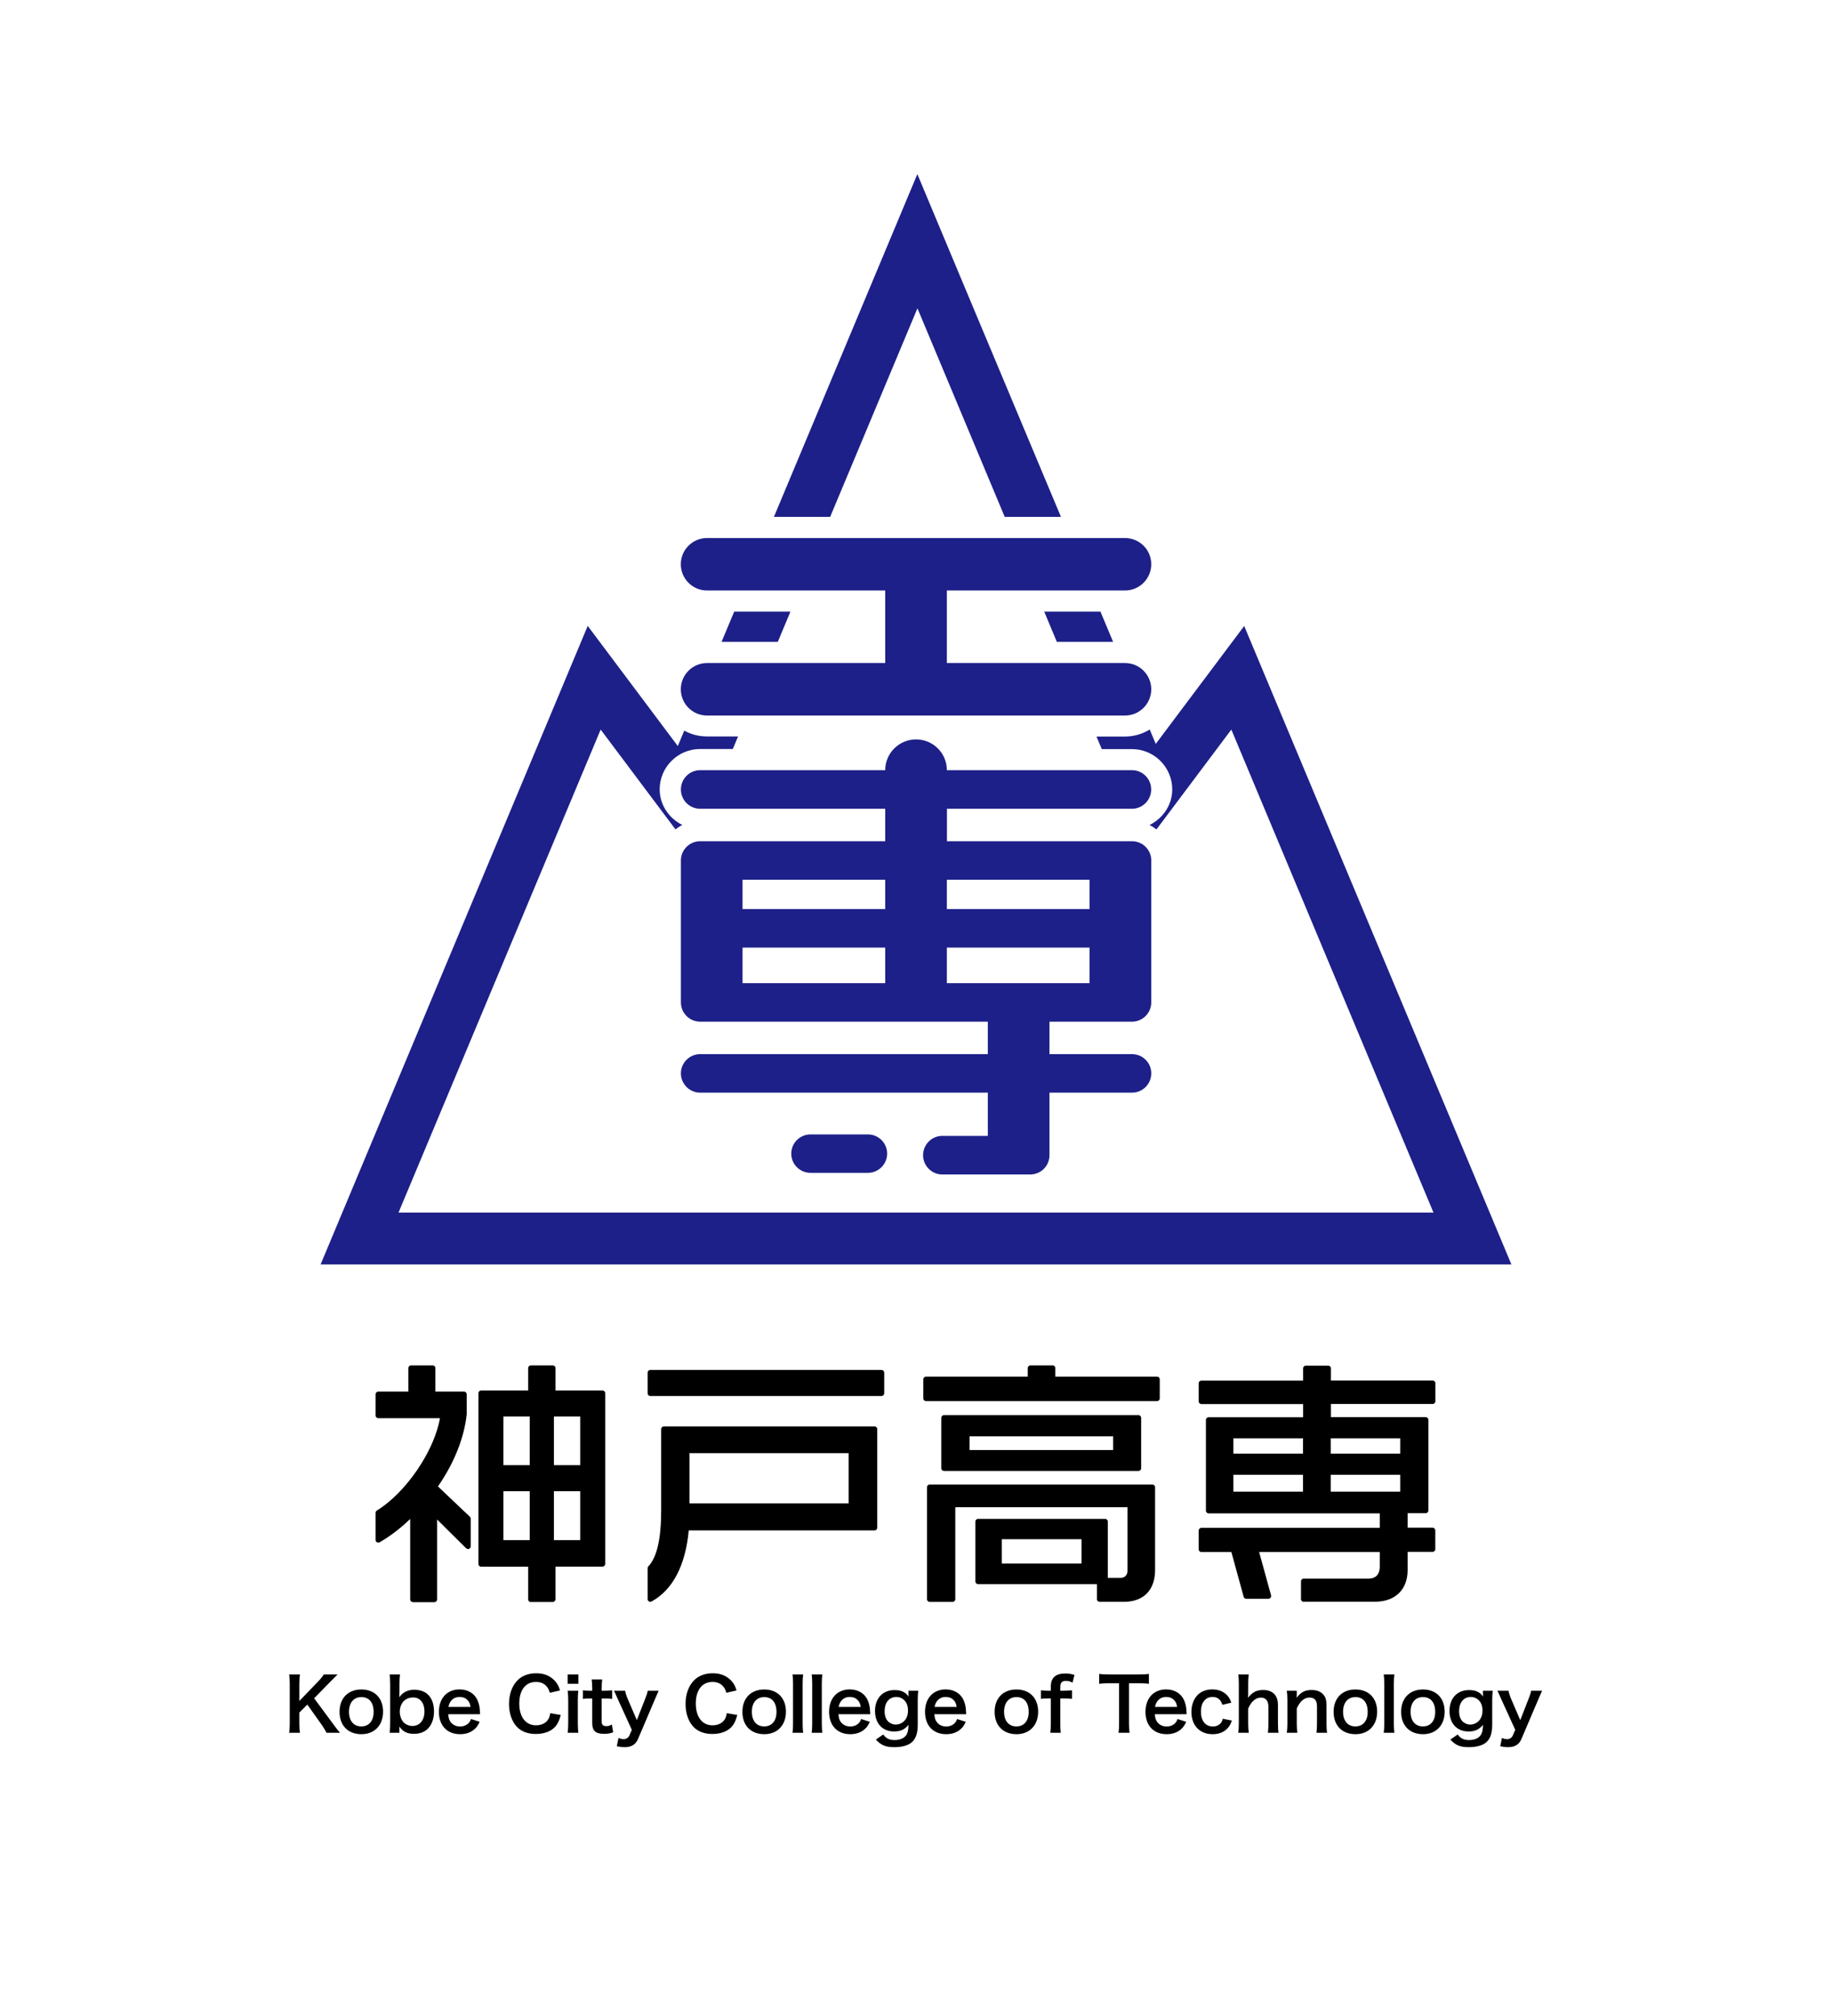
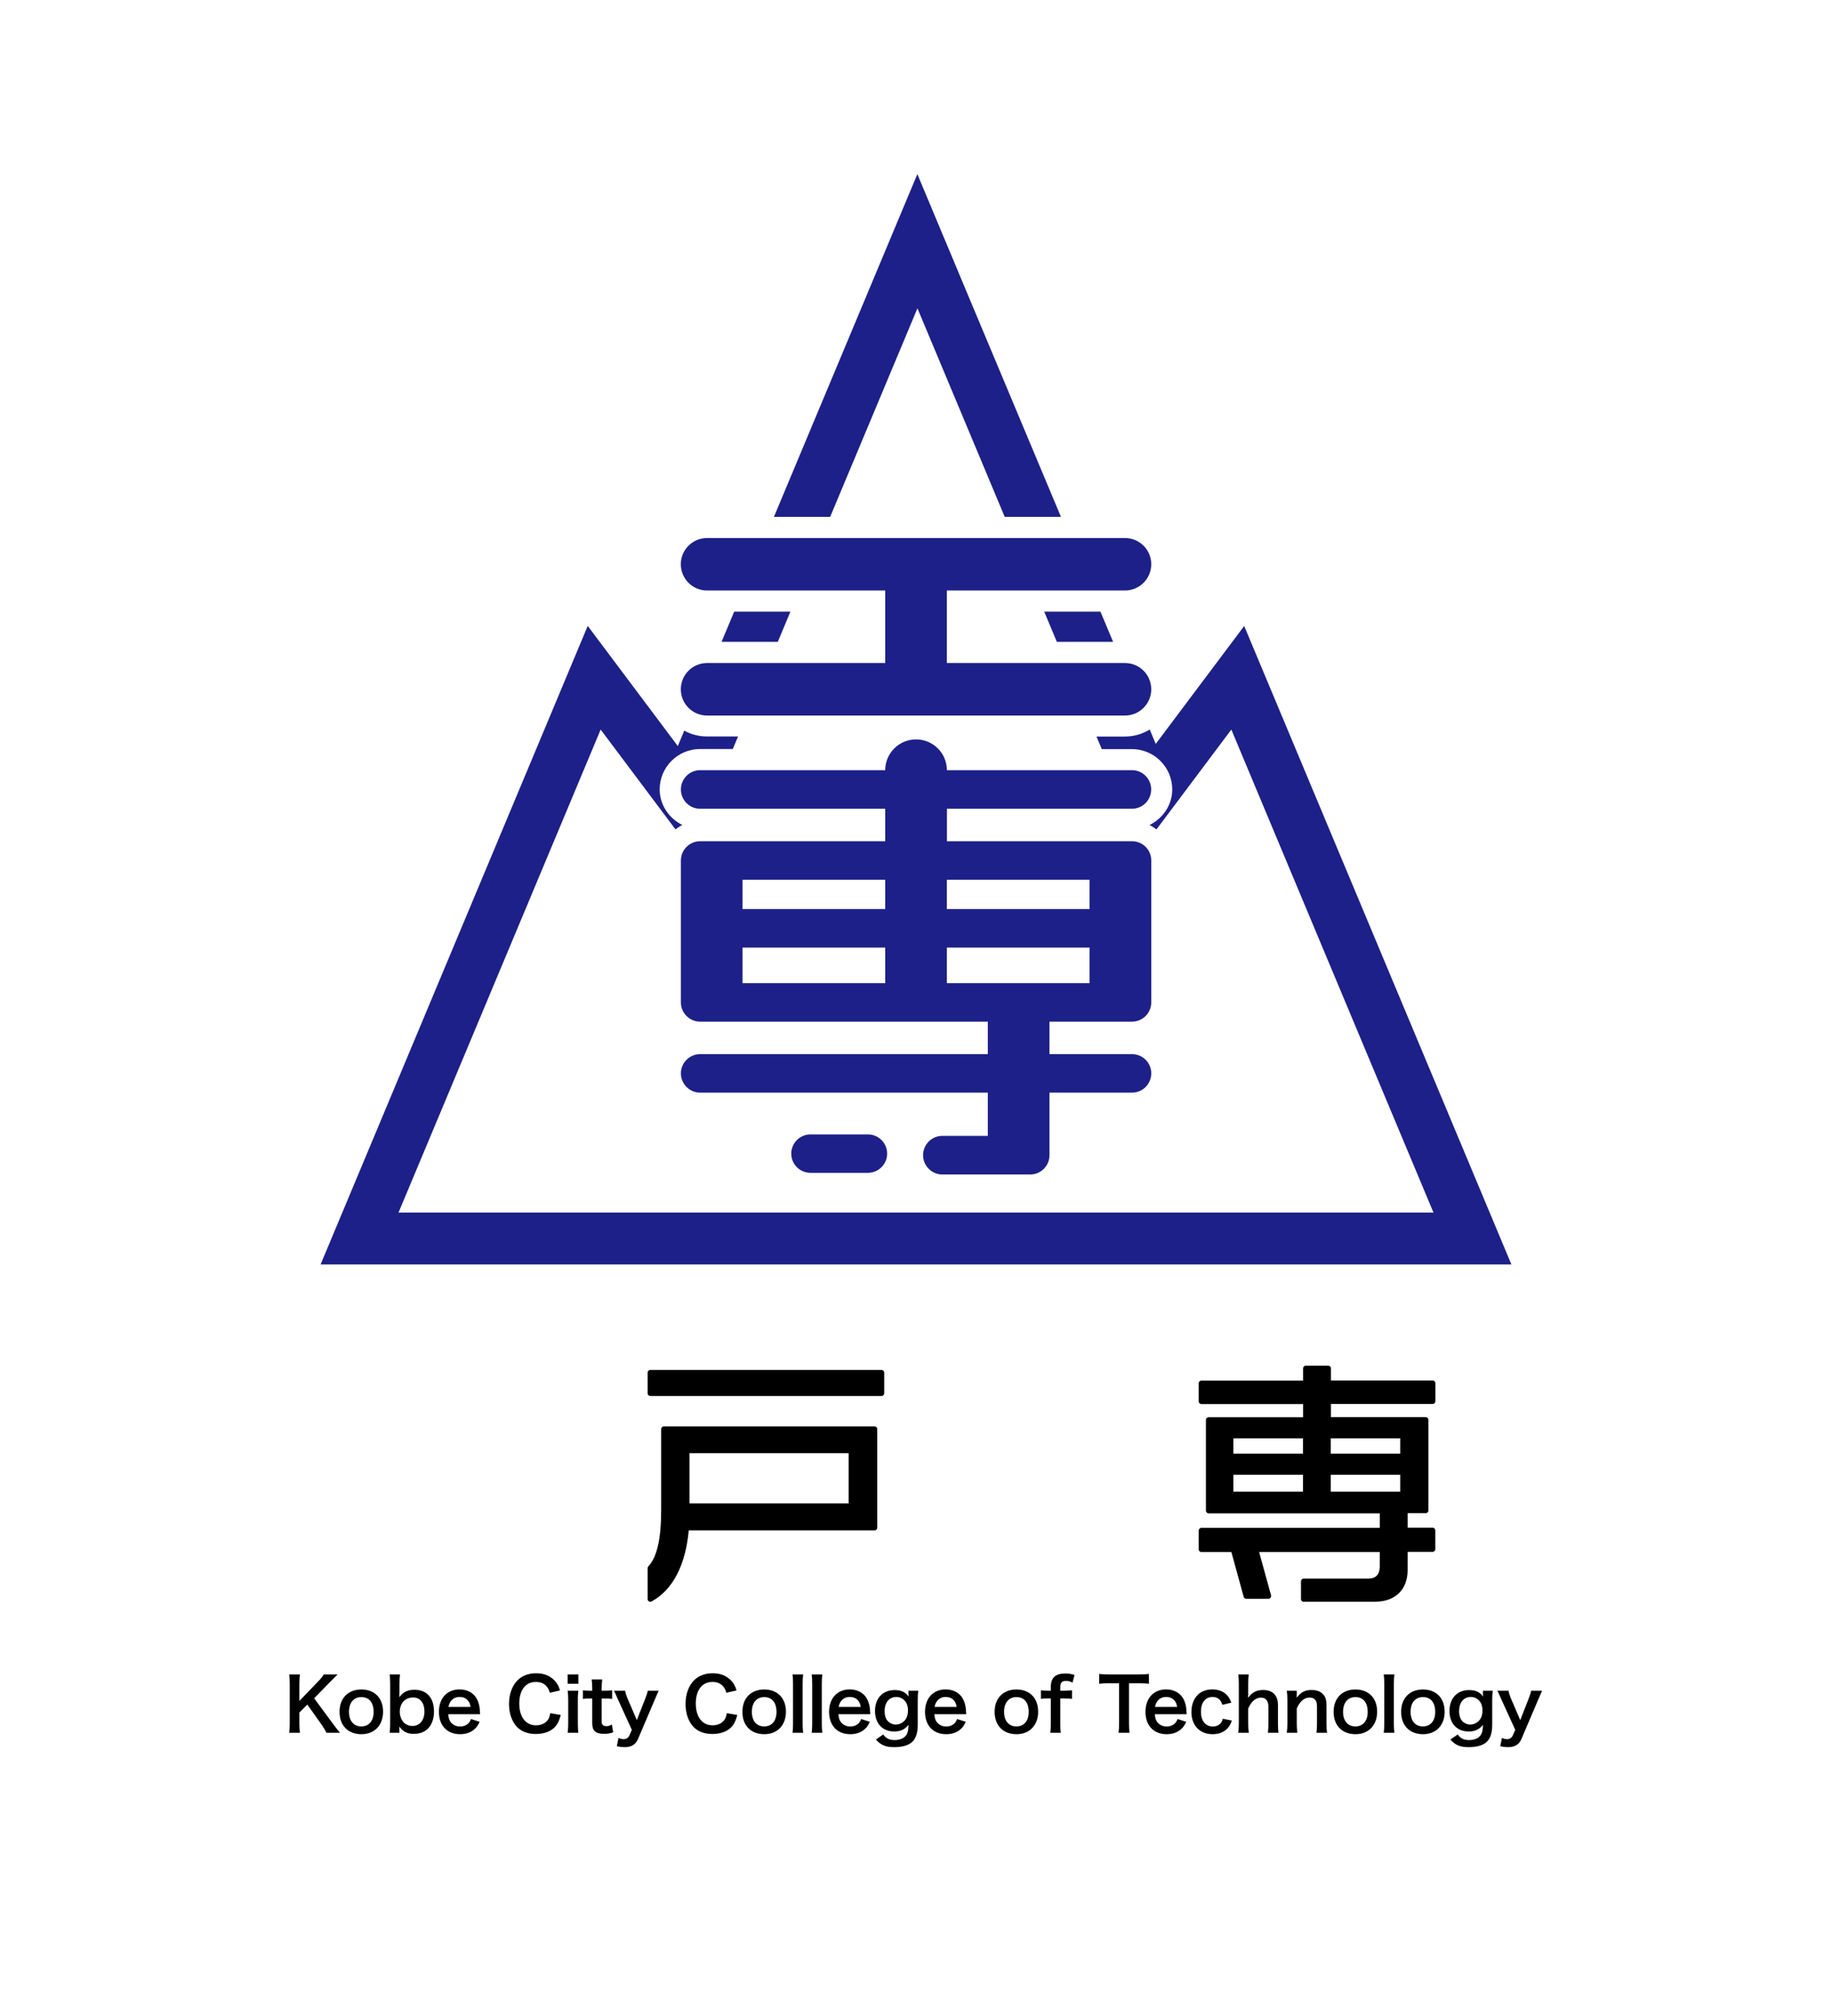
<svg xmlns="http://www.w3.org/2000/svg" width="200" height="220" viewBox="0 0 200 220" fill="none">
  <rect width="200" height="220" fill="white" />
  <g clip-path="url(#clip0_747_2121)">
    <path d="M100.148 19C100.148 19 91.811 38.912 84.489 56.406H90.628C94.796 46.454 98.601 37.365 100.157 33.645C101.721 37.373 105.526 46.463 109.686 56.406H115.825C108.494 38.946 100.148 19 100.148 19Z" fill="#1D2088" />
    <path d="M80.152 66.747C79.678 67.88 79.213 68.996 78.773 70.045H84.912C85.369 68.954 85.825 67.855 86.29 66.747H80.152Z" fill="#1D2088" />
    <path d="M121.523 70.053C121.075 68.988 120.619 67.897 120.137 66.747H113.998C114.463 67.855 114.928 68.962 115.376 70.045H121.515C121.515 70.045 121.515 70.045 121.515 70.053H121.523Z" fill="#1D2088" />
    <path d="M135.829 68.311C135.829 68.311 129.023 77.384 126.173 81.18C126.004 80.774 125.784 80.25 125.514 79.608C124.727 80.098 123.797 80.377 122.808 80.377H119.705C119.9 80.85 120.094 81.299 120.28 81.747H123.569C126.004 81.747 127.974 83.725 127.974 86.152C127.974 87.826 126.977 89.289 125.497 90.033C125.767 90.168 126.013 90.329 126.249 90.515C128.414 87.623 132.413 82.305 134.426 79.616C137.461 86.888 153.847 126.002 156.494 132.326H43.506C46.153 126.002 62.53 86.879 65.574 79.616C67.578 82.279 71.501 87.522 73.742 90.506C73.979 90.329 74.224 90.16 74.486 90.024C73.015 89.289 72.017 87.817 72.017 86.143C72.017 83.717 73.996 81.738 76.422 81.738H79.999C80.185 81.29 80.379 80.825 80.574 80.368H77.183C76.287 80.368 75.442 80.14 74.706 79.734C74.706 79.734 74.706 79.726 74.706 79.717C74.418 80.411 74.173 80.986 73.996 81.417C71.104 77.561 64.162 68.303 64.162 68.303L35 137.983H165L135.829 68.311Z" fill="#1D2088" />
    <path d="M94.745 123.795H88.488C87.329 123.795 86.382 124.733 86.382 125.892C86.382 127.05 87.321 127.988 88.488 127.988H94.745C95.903 127.988 96.85 127.05 96.85 125.892C96.85 124.733 95.912 123.795 94.745 123.795ZM122.816 72.353H103.369V64.439H122.816C124.397 64.439 125.683 63.153 125.683 61.572C125.683 59.991 124.397 58.714 122.816 58.714H77.192C75.61 58.714 74.325 59.991 74.325 61.572C74.325 63.153 75.602 64.439 77.192 64.439H96.639V72.353H77.192C75.61 72.353 74.325 73.638 74.325 75.219C74.325 76.8 75.602 78.085 77.192 78.085H122.816C124.397 78.085 125.683 76.8 125.683 75.219C125.683 73.638 124.397 72.353 122.816 72.353ZM123.569 88.257C124.736 88.257 125.674 87.319 125.674 86.152C125.674 84.985 124.736 84.046 123.569 84.046H103.369C103.369 82.186 101.864 80.69 100.004 80.69C98.144 80.69 96.639 82.195 96.639 84.046H76.439C75.281 84.046 74.334 84.985 74.334 86.152C74.334 87.319 75.272 88.257 76.439 88.257H96.639V91.8H76.439C75.281 91.8 74.334 92.738 74.334 93.897V109.387C74.334 110.545 75.272 111.492 76.439 111.492H107.842V115.035H76.439C75.281 115.035 74.334 115.974 74.334 117.132C74.334 118.29 75.272 119.237 76.439 119.237H107.842V123.955H102.87C101.712 123.955 100.773 124.902 100.773 126.061C100.773 127.219 101.712 128.166 102.87 128.166H112.475C113.634 128.166 114.572 127.228 114.572 126.061V119.237H123.577C124.744 119.237 125.683 118.299 125.683 117.132C125.683 115.965 124.744 115.035 123.577 115.035H114.572V111.492H123.577C124.744 111.492 125.683 110.545 125.683 109.387V93.897C125.683 92.738 124.744 91.8 123.577 91.8H103.378V88.257H123.577H123.569ZM96.639 107.29H81.064V103.409H96.639V107.29ZM96.639 99.207H81.064V96.002H96.639V99.207ZM118.944 107.29H103.369V103.409H118.944V107.29ZM118.944 99.207H103.369V96.002H118.944V99.207Z" fill="#1D2088" />
  </g>
  <path d="M34.296 185.328L36.328 188.08C36.808 188.728 36.896 188.84 37.128 189.096H35.648C35.528 188.856 35.328 188.52 35.144 188.256L33.552 186.016L32.68 186.888V188.064C32.68 188.536 32.696 188.76 32.752 189.096H31.568C31.616 188.736 31.632 188.488 31.632 188.064V183.76C31.632 183.328 31.616 183.064 31.568 182.728H32.752C32.704 182.992 32.68 183.304 32.68 183.76V185.624L34.72 183.504C35.032 183.184 35.184 182.992 35.344 182.728H36.856C36.624 182.96 36.36 183.216 36.008 183.576L34.296 185.328ZM39.46 189.248C37.996 189.248 37.068 188.304 37.068 186.808C37.068 185.32 37.996 184.368 39.452 184.368C40.9 184.368 41.82 185.312 41.82 186.792C41.82 188.272 40.884 189.248 39.46 189.248ZM39.452 185.2C38.612 185.2 38.1 185.808 38.1 186.808C38.1 187.792 38.612 188.4 39.444 188.4C40.276 188.4 40.788 187.8 40.788 186.824C40.788 185.792 40.3 185.2 39.452 185.2ZM43.603 189.096H42.539C42.579 188.744 42.595 188.488 42.595 188.016V183.8C42.595 183.392 42.579 183.112 42.539 182.728H43.667C43.627 183.064 43.611 183.328 43.611 183.808V184.608C43.611 184.736 43.603 184.936 43.595 185.208C44.011 184.648 44.507 184.4 45.243 184.4C46.587 184.4 47.379 185.272 47.379 186.76C47.379 187.544 47.155 188.184 46.723 188.632C46.347 189.016 45.835 189.208 45.187 189.208C44.451 189.208 43.995 188.976 43.595 188.416C43.603 188.52 43.603 188.608 43.603 188.704V189.096ZM46.339 186.76C46.339 185.84 45.859 185.24 45.123 185.24C44.675 185.24 44.299 185.392 44.035 185.68C43.795 185.944 43.643 186.376 43.643 186.792C43.643 187.296 43.851 187.8 44.171 188.056C44.403 188.24 44.715 188.352 45.011 188.352C45.819 188.352 46.339 187.728 46.339 186.76ZM52.412 187.064H48.932C48.972 187.504 49.044 187.728 49.228 187.96C49.46 188.248 49.82 188.408 50.228 188.408C50.62 188.408 50.956 188.264 51.188 188.008C51.284 187.896 51.34 187.808 51.42 187.592L52.364 187.896C52.18 188.28 52.076 188.432 51.876 188.632C51.46 189.04 50.9 189.248 50.228 189.248C48.812 189.248 47.916 188.304 47.916 186.808C47.916 185.328 48.804 184.36 50.172 184.36C51.108 184.36 51.844 184.824 52.164 185.624C52.316 186.008 52.372 186.296 52.396 186.84C52.396 186.856 52.396 186.88 52.412 187.064ZM48.956 186.272H51.372C51.316 185.92 51.22 185.704 51.02 185.504C50.804 185.288 50.532 185.184 50.156 185.184C49.532 185.184 49.076 185.6 48.956 186.272ZM60.073 186.952L61.217 187.152C61.065 187.728 60.921 188.04 60.681 188.352C60.225 188.912 59.457 189.224 58.497 189.224C57.625 189.224 56.929 188.96 56.441 188.456C55.881 187.872 55.569 186.968 55.569 185.944C55.569 184.888 55.905 183.96 56.505 183.36C56.985 182.872 57.705 182.6 58.505 182.6C59.129 182.6 59.601 182.72 60.041 182.984C60.401 183.208 60.689 183.504 60.889 183.856C60.985 184.024 61.041 184.168 61.137 184.472L60.025 184.728C59.913 184.376 59.841 184.224 59.681 184.04C59.409 183.712 59.009 183.544 58.513 183.544C57.377 183.544 56.689 184.432 56.689 185.904C56.689 187.368 57.393 188.28 58.513 188.28C59.073 188.28 59.553 188.064 59.809 187.688C59.945 187.488 60.009 187.32 60.073 186.952ZM61.969 182.728H63.145V183.744H61.969V182.728ZM61.969 184.504H63.137C63.097 184.8 63.081 185.064 63.081 185.552V188.048C63.081 188.488 63.097 188.76 63.137 189.096H61.969C62.017 188.736 62.033 188.456 62.033 188.056V185.544C62.033 185.104 62.017 184.832 61.969 184.504ZM64.597 183.272H65.741C65.709 183.552 65.685 183.896 65.685 184.256V184.504H66.021C66.397 184.504 66.573 184.496 66.829 184.456V185.4C66.565 185.36 66.413 185.352 66.045 185.352H65.685V187.832C65.685 188.224 65.829 188.368 66.213 188.368C66.421 188.368 66.549 188.328 66.797 188.192L66.941 189.04C66.597 189.168 66.357 189.208 65.941 189.208C65.021 189.208 64.653 188.88 64.653 188.04V185.352H64.349C64.053 185.352 63.901 185.36 63.637 185.4V184.456C63.869 184.496 64.021 184.504 64.357 184.504H64.653V184.256C64.653 183.912 64.629 183.56 64.597 183.272ZM68.978 188.776L67.482 185.496C67.13 184.704 67.122 184.68 67.026 184.504H68.242C68.282 184.736 68.402 185.112 68.546 185.44L69.522 187.712L70.41 185.448C70.602 184.96 70.666 184.76 70.714 184.504H71.906C71.858 184.608 71.714 184.936 71.474 185.496L69.65 189.776C69.394 190.384 68.922 190.664 68.178 190.664C67.938 190.664 67.706 190.64 67.338 190.568L67.522 189.656C67.746 189.752 67.898 189.792 68.082 189.792C68.362 189.792 68.594 189.64 68.706 189.392L68.978 188.776ZM79.345 186.952L80.489 187.152C80.337 187.728 80.193 188.04 79.953 188.352C79.497 188.912 78.729 189.224 77.769 189.224C76.897 189.224 76.201 188.96 75.713 188.456C75.153 187.872 74.841 186.968 74.841 185.944C74.841 184.888 75.177 183.96 75.777 183.36C76.257 182.872 76.977 182.6 77.777 182.6C78.401 182.6 78.873 182.72 79.313 182.984C79.673 183.208 79.961 183.504 80.161 183.856C80.257 184.024 80.313 184.168 80.409 184.472L79.297 184.728C79.185 184.376 79.113 184.224 78.953 184.04C78.681 183.712 78.281 183.544 77.785 183.544C76.649 183.544 75.961 184.432 75.961 185.904C75.961 187.368 76.665 188.28 77.785 188.28C78.345 188.28 78.825 188.064 79.081 187.688C79.217 187.488 79.281 187.32 79.345 186.952ZM83.441 189.248C81.977 189.248 81.049 188.304 81.049 186.808C81.049 185.32 81.977 184.368 83.433 184.368C84.881 184.368 85.801 185.312 85.801 186.792C85.801 188.272 84.865 189.248 83.441 189.248ZM83.433 185.2C82.593 185.2 82.081 185.808 82.081 186.808C82.081 187.792 82.593 188.4 83.425 188.4C84.257 188.4 84.769 187.8 84.769 186.824C84.769 185.792 84.281 185.2 83.433 185.2ZM86.52 182.728H87.68C87.64 183.04 87.624 183.296 87.624 183.776V188.056C87.624 188.48 87.64 188.744 87.68 189.096H86.52C86.56 188.752 86.576 188.52 86.576 188.056V183.768C86.576 183.288 86.56 183.032 86.52 182.728ZM88.612 182.728H89.772C89.732 183.04 89.716 183.296 89.716 183.776V188.056C89.716 188.48 89.732 188.744 89.772 189.096H88.612C88.652 188.752 88.668 188.52 88.668 188.056V183.768C88.668 183.288 88.652 183.032 88.612 182.728ZM95.008 187.064H91.528C91.568 187.504 91.64 187.728 91.824 187.96C92.056 188.248 92.416 188.408 92.824 188.408C93.216 188.408 93.552 188.264 93.784 188.008C93.88 187.896 93.936 187.808 94.016 187.592L94.96 187.896C94.776 188.28 94.672 188.432 94.472 188.632C94.056 189.04 93.496 189.248 92.824 189.248C91.408 189.248 90.512 188.304 90.512 186.808C90.512 185.328 91.4 184.36 92.768 184.36C93.704 184.36 94.44 184.824 94.76 185.624C94.912 186.008 94.968 186.296 94.992 186.84C94.992 186.856 94.992 186.88 95.008 187.064ZM91.552 186.272H93.968C93.912 185.92 93.816 185.704 93.616 185.504C93.4 185.288 93.128 185.184 92.752 185.184C92.128 185.184 91.672 185.6 91.552 186.272ZM95.622 189.832L96.422 189.28C96.734 189.712 97.086 189.888 97.662 189.888C98.278 189.888 98.75 189.672 98.974 189.288C99.11 189.048 99.166 188.768 99.182 188.224C98.782 188.728 98.31 188.952 97.614 188.952C96.342 188.952 95.526 188.08 95.526 186.712C95.526 185.328 96.366 184.432 97.662 184.432C98.374 184.432 98.846 184.648 99.19 185.136C99.174 184.976 99.174 184.96 99.174 184.872V184.504H100.246C100.206 184.848 100.19 185.072 100.19 185.504V188.184C100.19 189.144 99.982 189.76 99.518 190.152C99.118 190.48 98.454 190.664 97.63 190.664C96.694 190.664 96.166 190.448 95.622 189.832ZM96.574 186.736C96.574 187.208 96.702 187.6 96.942 187.84C97.142 188.056 97.486 188.2 97.79 188.2C98.23 188.2 98.678 187.944 98.902 187.568C99.054 187.32 99.126 187.024 99.126 186.656C99.126 186.144 98.966 185.744 98.646 185.472C98.422 185.288 98.158 185.184 97.87 185.184C97.07 185.184 96.574 185.784 96.574 186.736ZM105.481 187.064H102.001C102.041 187.504 102.113 187.728 102.297 187.96C102.529 188.248 102.889 188.408 103.297 188.408C103.689 188.408 104.025 188.264 104.257 188.008C104.353 187.896 104.409 187.808 104.489 187.592L105.433 187.896C105.249 188.28 105.145 188.432 104.945 188.632C104.529 189.04 103.969 189.248 103.297 189.248C101.881 189.248 100.985 188.304 100.985 186.808C100.985 185.328 101.873 184.36 103.241 184.36C104.177 184.36 104.913 184.824 105.233 185.624C105.385 186.008 105.441 186.296 105.465 186.84C105.465 186.856 105.465 186.88 105.481 187.064ZM102.025 186.272H104.441C104.385 185.92 104.289 185.704 104.089 185.504C103.873 185.288 103.601 185.184 103.225 185.184C102.601 185.184 102.145 185.6 102.025 186.272ZM110.975 189.248C109.511 189.248 108.583 188.304 108.583 186.808C108.583 185.32 109.511 184.368 110.967 184.368C112.415 184.368 113.335 185.312 113.335 186.792C113.335 188.272 112.399 189.248 110.975 189.248ZM110.967 185.2C110.127 185.2 109.615 185.808 109.615 186.808C109.615 187.792 110.127 188.4 110.959 188.4C111.791 188.4 112.303 187.8 112.303 186.824C112.303 185.792 111.815 185.2 110.967 185.2ZM114.718 185.344H114.398C114.094 185.344 113.886 185.36 113.638 185.392V184.456C113.862 184.488 114.102 184.504 114.39 184.504H114.718V184.08C114.718 183.088 115.222 182.624 116.31 182.624C116.67 182.624 116.934 182.664 117.302 182.784L117.086 183.624C116.846 183.488 116.646 183.432 116.374 183.432C115.91 183.432 115.75 183.624 115.75 184.176V184.504H116.126C116.446 184.504 116.694 184.488 117.03 184.456V185.392C116.75 185.36 116.534 185.344 116.142 185.344H115.75V188.056C115.75 188.512 115.766 188.744 115.806 189.096H114.662C114.702 188.72 114.718 188.472 114.718 188.056V185.344ZM123.251 183.688V188.056C123.251 188.488 123.267 188.768 123.315 189.096H122.107C122.155 188.76 122.171 188.488 122.171 188.056V183.688H121.091C120.619 183.688 120.275 183.704 119.995 183.744V182.672C120.283 182.712 120.627 182.728 121.083 182.728H124.251C124.827 182.728 125.123 182.712 125.427 182.672V183.744C125.131 183.704 124.827 183.688 124.251 183.688H123.251ZM129.548 187.064H126.068C126.108 187.504 126.18 187.728 126.364 187.96C126.596 188.248 126.956 188.408 127.364 188.408C127.756 188.408 128.092 188.264 128.324 188.008C128.42 187.896 128.476 187.808 128.556 187.592L129.5 187.896C129.316 188.28 129.212 188.432 129.012 188.632C128.596 189.04 128.036 189.248 127.364 189.248C125.948 189.248 125.052 188.304 125.052 186.808C125.052 185.328 125.94 184.36 127.308 184.36C128.244 184.36 128.98 184.824 129.3 185.624C129.452 186.008 129.508 186.296 129.532 186.84C129.532 186.856 129.532 186.88 129.548 187.064ZM126.092 186.272H128.508C128.452 185.92 128.356 185.704 128.156 185.504C127.94 185.288 127.668 185.184 127.292 185.184C126.668 185.184 126.212 185.6 126.092 186.272ZM134.426 185.808L133.45 186.04C133.362 185.792 133.306 185.68 133.202 185.552C133.01 185.312 132.73 185.184 132.378 185.184C131.594 185.184 131.106 185.8 131.106 186.792C131.106 187.792 131.602 188.408 132.41 188.408C132.81 188.408 133.13 188.248 133.33 187.96C133.402 187.848 133.442 187.76 133.49 187.56L134.482 187.76C134.37 188.08 134.29 188.248 134.146 188.44C133.762 188.968 133.146 189.248 132.386 189.248C130.978 189.248 130.066 188.296 130.066 186.816C130.066 186.064 130.306 185.416 130.746 184.968C131.138 184.568 131.698 184.36 132.354 184.36C133.138 184.36 133.762 184.664 134.146 185.224C134.25 185.384 134.314 185.512 134.426 185.808ZM135.186 182.728H136.322C136.282 183.032 136.266 183.328 136.266 183.784V184.928C136.266 185.032 136.266 185.072 136.25 185.272C136.746 184.648 137.178 184.424 137.906 184.424C138.93 184.424 139.514 185.008 139.514 186.04V188.056C139.514 188.496 139.53 188.8 139.578 189.096H138.418C138.458 188.736 138.474 188.464 138.474 188.056V186.28C138.474 185.912 138.394 185.648 138.242 185.488C138.098 185.336 137.906 185.256 137.69 185.256C137.09 185.256 136.626 185.64 136.266 186.44V188.056C136.266 188.448 136.282 188.752 136.33 189.096H135.178C135.226 188.752 135.242 188.512 135.242 188.056V183.776C135.242 183.296 135.226 183.048 135.186 182.728ZM141.632 189.096H140.48C140.528 188.752 140.544 188.504 140.544 188.056V185.544C140.544 185.104 140.528 184.832 140.48 184.504H141.568V184.928C141.568 185.048 141.568 185.072 141.552 185.272C142.04 184.648 142.464 184.424 143.184 184.424C143.8 184.424 144.256 184.624 144.544 185.016C144.736 185.28 144.816 185.6 144.816 186.136V188.056C144.816 188.496 144.832 188.8 144.88 189.096H143.72C143.76 188.736 143.776 188.464 143.776 188.056V186.28C143.776 185.944 143.736 185.728 143.64 185.576C143.512 185.368 143.272 185.248 142.968 185.248C142.392 185.248 141.92 185.648 141.568 186.44V188.056C141.568 188.448 141.584 188.752 141.632 189.096ZM147.983 189.248C146.519 189.248 145.591 188.304 145.591 186.808C145.591 185.32 146.519 184.368 147.975 184.368C149.423 184.368 150.343 185.312 150.343 186.792C150.343 188.272 149.407 189.248 147.983 189.248ZM147.975 185.2C147.135 185.2 146.623 185.808 146.623 186.808C146.623 187.792 147.135 188.4 147.967 188.4C148.799 188.4 149.311 187.8 149.311 186.824C149.311 185.792 148.823 185.2 147.975 185.2ZM151.063 182.728H152.223C152.183 183.04 152.167 183.296 152.167 183.776V188.056C152.167 188.48 152.183 188.744 152.223 189.096H151.063C151.103 188.752 151.119 188.52 151.119 188.056V183.768C151.119 183.288 151.103 183.032 151.063 182.728ZM155.354 189.248C153.89 189.248 152.962 188.304 152.962 186.808C152.962 185.32 153.89 184.368 155.346 184.368C156.794 184.368 157.714 185.312 157.714 186.792C157.714 188.272 156.778 189.248 155.354 189.248ZM155.346 185.2C154.506 185.2 153.994 185.808 153.994 186.808C153.994 187.792 154.506 188.4 155.338 188.4C156.17 188.4 156.682 187.8 156.682 186.824C156.682 185.792 156.194 185.2 155.346 185.2ZM158.338 189.832L159.138 189.28C159.45 189.712 159.802 189.888 160.378 189.888C160.994 189.888 161.466 189.672 161.69 189.288C161.826 189.048 161.882 188.768 161.898 188.224C161.498 188.728 161.026 188.952 160.33 188.952C159.058 188.952 158.242 188.08 158.242 186.712C158.242 185.328 159.082 184.432 160.378 184.432C161.09 184.432 161.562 184.648 161.906 185.136C161.89 184.976 161.89 184.96 161.89 184.872V184.504H162.962C162.922 184.848 162.906 185.072 162.906 185.504V188.184C162.906 189.144 162.698 189.76 162.234 190.152C161.834 190.48 161.17 190.664 160.346 190.664C159.41 190.664 158.882 190.448 158.338 189.832ZM159.29 186.736C159.29 187.208 159.418 187.6 159.658 187.84C159.858 188.056 160.202 188.2 160.506 188.2C160.946 188.2 161.394 187.944 161.618 187.568C161.77 187.32 161.842 187.024 161.842 186.656C161.842 186.144 161.682 185.744 161.362 185.472C161.138 185.288 160.874 185.184 160.586 185.184C159.786 185.184 159.29 185.784 159.29 186.736ZM165.421 188.776L163.925 185.496C163.573 184.704 163.565 184.68 163.469 184.504H164.685C164.725 184.736 164.845 185.112 164.989 185.44L165.965 187.712L166.853 185.448C167.045 184.96 167.109 184.76 167.157 184.504H168.349C168.301 184.608 168.157 184.936 167.917 185.496L166.093 189.776C165.837 190.384 165.365 190.664 164.621 190.664C164.381 190.664 164.149 190.64 163.781 190.568L163.965 189.656C164.189 189.752 164.341 189.792 164.525 189.792C164.805 189.792 165.037 189.64 165.149 189.392L165.421 188.776Z" fill="black" />
  <g clip-path="url(#clip1_747_2121)">
-     <path d="M57.96 174.83C57.79 174.83 57.66 174.7 57.66 174.53V170.97H52.53C52.36 170.97 52.23 170.84 52.23 170.67V152.04C52.23 151.87 52.36 151.74 52.53 151.74H57.66V149.3C57.66 149.13 57.79 149 57.96 149H60.34C60.51 149 60.64 149.13 60.64 149.3V151.74H65.77C65.94 151.74 66.07 151.87 66.07 152.04V170.66C66.07 170.83 65.94 170.96 65.77 170.96H60.64V174.52C60.64 174.69 60.51 174.82 60.34 174.82H57.96V174.83ZM63.34 168.07V162.73H60.47V168.07H63.34ZM57.83 168.07V162.73H54.96V168.07H57.83ZM63.34 159.89V154.58H60.47V159.89H63.34ZM57.83 159.89V154.58H54.96V159.89H57.83ZM45.08 174.83C44.91 174.83 44.78 174.7 44.78 174.53V165.76C43.7 166.8 42.58 167.65 41.45 168.3C41.4 168.33 41.35 168.34 41.3 168.34C41.25 168.34 41.2 168.33 41.15 168.3C41.06 168.25 41 168.15 41 168.04V165.1C41 165 41.05 164.9 41.14 164.84C44.33 162.88 47.41 158.34 48.03 154.76H41.3C41.13 154.76 41 154.63 41 154.46V152.16C41 151.99 41.13 151.86 41.3 151.86H44.58V149.3C44.58 149.13 44.71 149 44.88 149H47.23C47.4 149 47.53 149.13 47.53 149.3V151.86H50.65C50.82 151.86 50.95 151.99 50.95 152.16V154.34C50.68 156.9 49.57 159.68 47.81 162.21L51.3 165.52C51.36 165.58 51.39 165.66 51.39 165.74V168.74C51.39 168.86 51.32 168.97 51.21 169.02C51.17 169.04 51.13 169.04 51.09 169.04C51.01 169.04 50.94 169.01 50.88 168.95L47.72 165.82V174.54C47.72 174.71 47.59 174.84 47.42 174.84H45.07L45.08 174.83Z" fill="black" />
-     <path d="M47.43 165.09V174.53H45.08V165.04C43.93 166.22 42.67 167.25 41.3 168.04V165.1C44.58 163.08 47.88 158.3 48.38 154.46H41.3V152.16H44.88V149.3H47.23V152.16H50.65V154.34C50.37 156.94 49.19 159.74 47.43 162.24V162.27L51.1 165.74V168.74L47.43 165.1V165.09ZM60.34 170.66V174.52H57.96V170.66H52.53V152.04H57.96V149.3H60.34V152.04H65.77V170.66H60.34ZM58.13 154.28H54.66V160.19H58.13V154.28ZM58.13 162.43H54.66V168.37H58.13V162.43ZM63.64 154.28H60.17V160.19H63.64V154.28ZM63.64 162.43H60.17V168.37H63.64V162.43Z" fill="black" />
    <path d="M71 174.8C70.95 174.8 70.89 174.79 70.85 174.76C70.76 174.71 70.7 174.61 70.7 174.5V171.14C70.7 171.06 70.73 170.99 70.78 170.93C71.72 169.94 72.18 167.93 72.18 164.78V155.96C72.18 155.79 72.31 155.66 72.48 155.66H95.47C95.64 155.66 95.77 155.79 95.77 155.96V166.71C95.77 166.88 95.64 167.01 95.47 167.01H75.19C74.84 170.82 73.44 173.5 71.14 174.76C71.1 174.78 71.05 174.8 71 174.8ZM92.65 164.06V158.58H75.27V164.06H92.65ZM71 152.34C70.83 152.34 70.7 152.21 70.7 152.04V149.8C70.7 149.63 70.83 149.5 71 149.5H96.23C96.4 149.5 96.53 149.63 96.53 149.8V152.04C96.53 152.21 96.4 152.34 96.23 152.34H71Z" fill="black" />
-     <path d="M71 152.04V149.8H96.23V152.04H71ZM74.92 166.72C74.64 170.36 73.41 173.19 71 174.5V171.14C72.06 170.02 72.48 167.86 72.48 164.78V155.96H95.47V166.71H74.92V166.72ZM92.95 158.29H74.97V164.37H92.95V158.29Z" fill="black" />
-     <path d="M120.05 174.8C119.88 174.8 119.75 174.67 119.75 174.5V172.87H106.78C106.61 172.87 106.48 172.74 106.48 172.57V166.05C106.48 165.88 106.61 165.75 106.78 165.75H120.64C120.81 165.75 120.94 165.88 120.94 166.05V172.19H122.35C122.78 172.19 123.09 171.87 123.09 171.43V164.48H104.29V174.51C104.29 174.68 104.16 174.81 103.99 174.81H101.5C101.33 174.81 101.2 174.68 101.2 174.51V162.3C101.2 162.13 101.33 162 101.5 162H125.8C125.97 162 126.1 162.13 126.1 162.3V171.34C126.1 173.51 124.84 174.8 122.72 174.8H120.06H120.05ZM118.07 170.62V167.97H109.37V170.62H118.07ZM103.06 160.52C102.89 160.52 102.76 160.39 102.76 160.22V154.73C102.76 154.56 102.89 154.43 103.06 154.43H124.28C124.45 154.43 124.58 154.56 124.58 154.73V160.22C124.58 160.39 124.45 160.52 124.28 160.52H103.06ZM121.52 158.24V156.74H105.85V158.24H121.52ZM101.1 152.9C100.93 152.9 100.8 152.77 100.8 152.6V150.53C100.8 150.36 100.93 150.23 101.1 150.23H112.2V149.3C112.2 149.13 112.33 149 112.5 149H114.91C115.08 149 115.21 149.13 115.21 149.3V150.23H126.31C126.48 150.23 126.61 150.36 126.61 150.53V152.6C126.61 152.77 126.48 152.9 126.31 152.9H101.11H101.1Z" fill="black" />
-     <path d="M101.1 152.6V150.53H112.5V149.3H114.91V150.53H126.31V152.6H101.11H101.1ZM122.71 174.5H120.05V172.57H106.78V166.05H120.64V172.49H122.35C122.97 172.49 123.39 172.01 123.39 171.43V164.18H103.99V174.51H101.5V162.3H125.8V171.34C125.8 173.52 124.48 174.5 122.72 174.5H122.71ZM103.06 160.22V154.73H124.28V160.22H103.06ZM121.82 156.44H105.55V158.54H121.82V156.44ZM118.37 167.67H109.07V170.92H118.37V167.67Z" fill="black" />
    <path d="M142.33 174.8C142.16 174.8 142.03 174.67 142.03 174.5V172.57C142.03 172.4 142.16 172.27 142.33 172.27H149.39C150.41 172.27 150.63 171.55 150.63 170.95V169.37H137.46L138.76 174.09C138.78 174.18 138.76 174.28 138.71 174.35C138.65 174.42 138.56 174.47 138.47 174.47H136.06C135.92 174.47 135.81 174.38 135.77 174.25L134.43 169.37H131.16C130.99 169.37 130.86 169.24 130.86 169.07V167.03C130.86 166.86 130.99 166.73 131.16 166.73H150.63V165.15H131.95C131.78 165.15 131.65 165.02 131.65 164.85V154.96C131.65 154.79 131.78 154.66 131.95 154.66H142.26V153.22H131.16C130.99 153.22 130.86 153.09 130.86 152.92V150.96C130.86 150.79 130.99 150.66 131.16 150.66H142.26V149.33C142.26 149.16 142.39 149.03 142.56 149.03H145C145.17 149.03 145.3 149.16 145.3 149.33V150.65H156.4C156.57 150.65 156.7 150.78 156.7 150.95V152.91C156.7 153.08 156.57 153.21 156.4 153.21H145.3V154.65H155.64C155.81 154.65 155.94 154.78 155.94 154.95V164.83C155.94 165 155.81 165.13 155.64 165.13H153.67V166.71H156.39C156.56 166.71 156.69 166.84 156.69 167.01V169.05C156.69 169.22 156.56 169.35 156.39 169.35H153.67V171.35C153.67 173.47 152.31 174.79 150.12 174.79H142.34L142.33 174.8ZM152.86 162.78V160.94H145.28V162.78H152.86ZM142.25 162.78V160.94H134.65V162.78H142.25ZM152.86 158.63V156.96H145.28V158.63H152.86ZM142.25 158.63V156.96H134.65V158.63H142.25Z" fill="black" />
    <path d="M153.36 169.07V171.37C153.36 173.22 152.24 174.51 150.11 174.51H142.33V172.58H149.39C150.4 172.58 150.93 171.96 150.93 170.96V169.08H137.07L138.47 174.18H136.06L134.66 169.08H131.16V167.04H150.93V164.86H131.95V154.96H142.56V152.92H131.16V150.96H142.56V149.33H145V150.95H156.4V152.91H145V154.95H155.64V164.83H153.37V167.01H156.39V169.05H153.37L153.36 169.07ZM142.55 156.66H134.35V158.93H142.55V156.66ZM142.55 160.64H134.35V163.08H142.55V160.64ZM153.16 156.66H144.98V158.93H153.16V156.66ZM153.16 160.64H144.98V163.08H153.16V160.64Z" fill="black" />
  </g>
  <defs>
    <clipPath id="clip0_747_2121">
      <rect width="130" height="118.983" fill="white" transform="translate(35 19)" />
    </clipPath>
    <clipPath id="clip1_747_2121">
      <rect width="115.68" height="25.83" fill="white" transform="translate(41 149)" />
    </clipPath>
  </defs>
</svg>